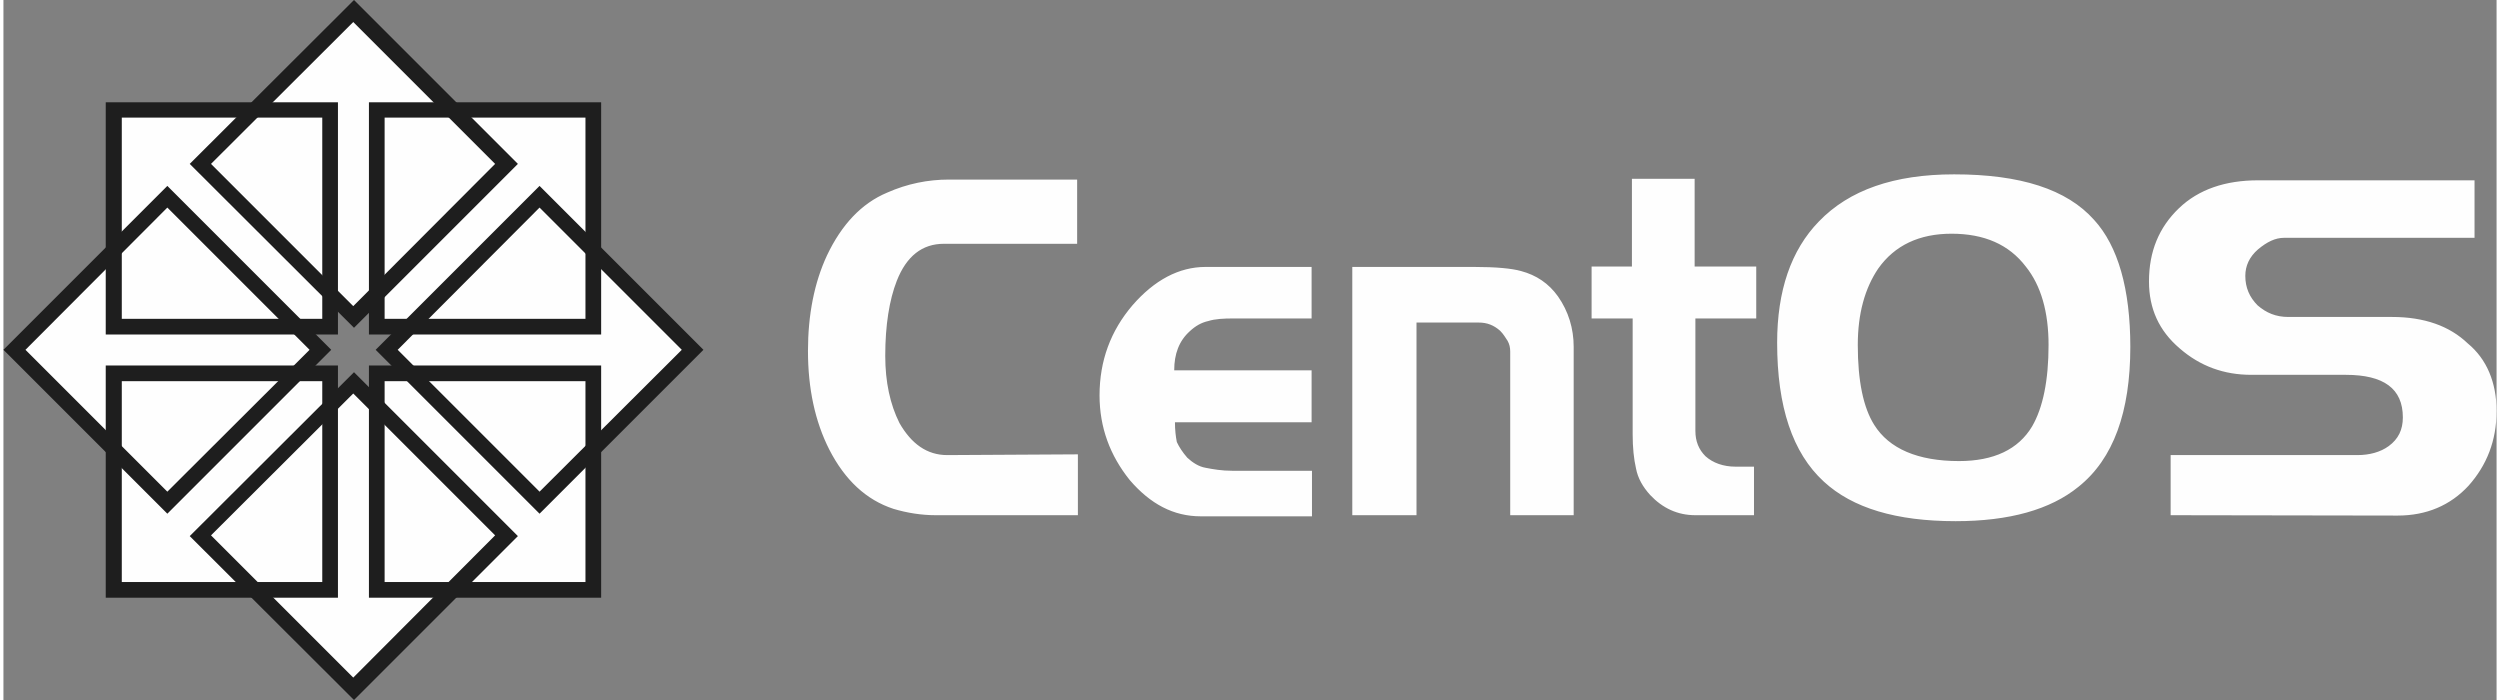
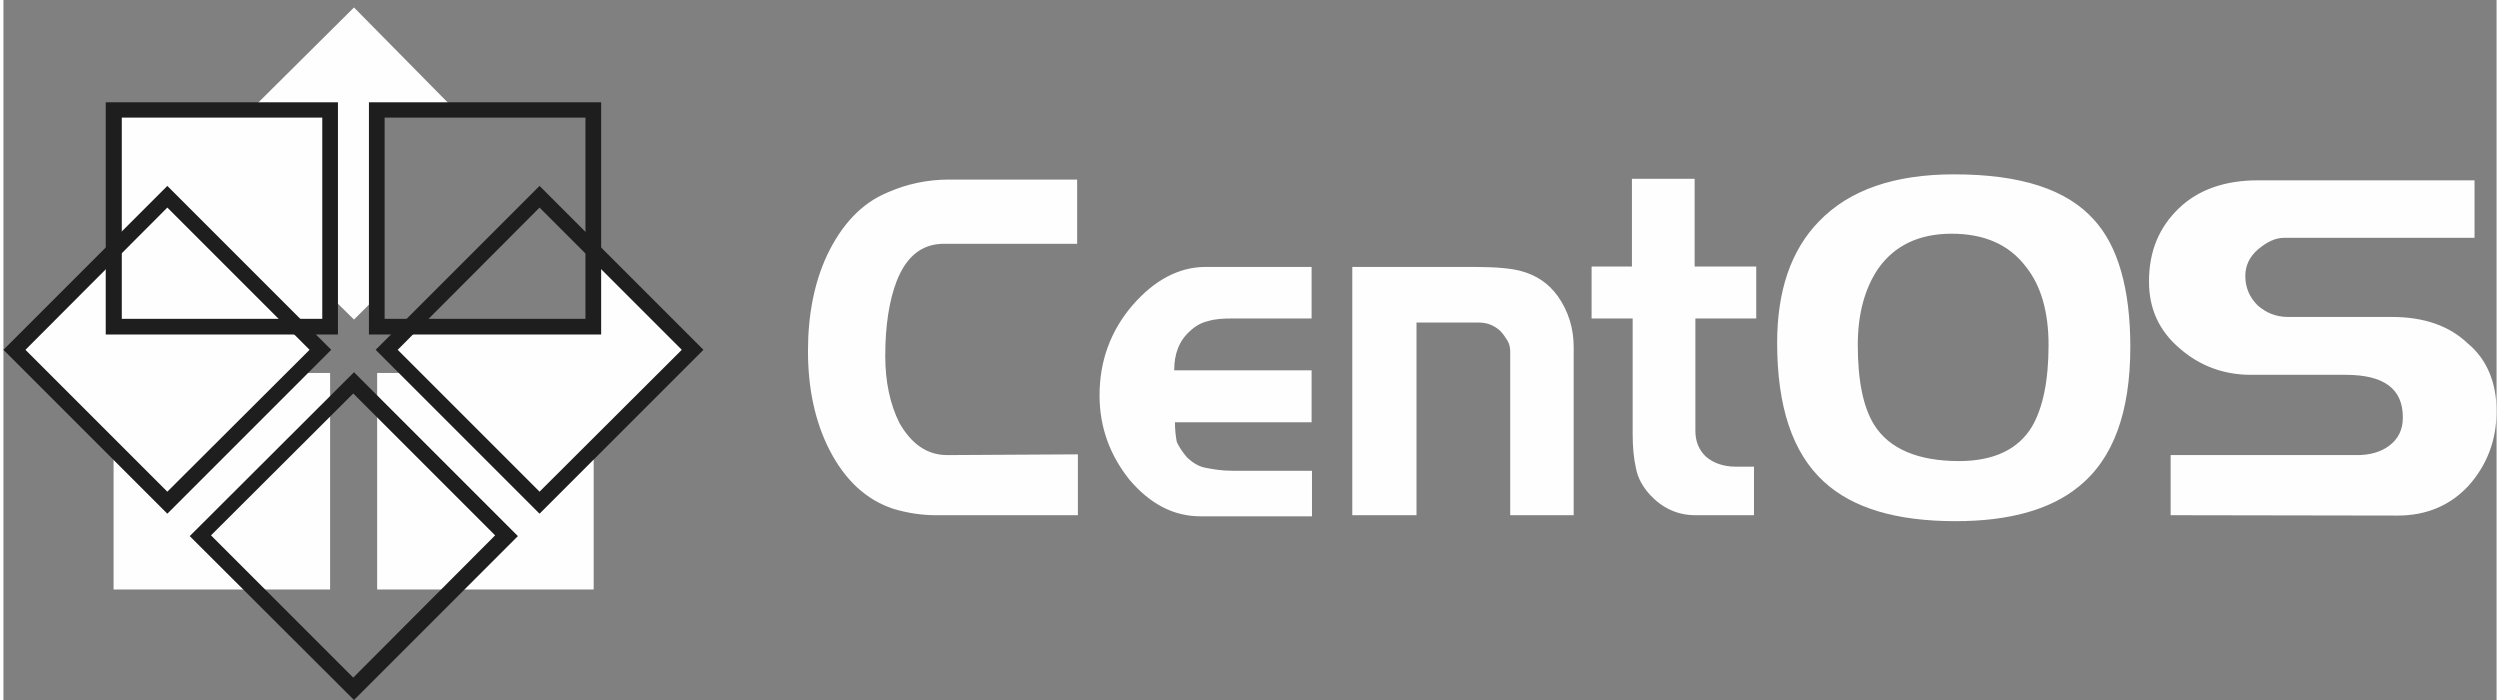
<svg xmlns="http://www.w3.org/2000/svg" xml:space="preserve" width="100px" height="28px" version="1.1" style="shape-rendering:geometricPrecision; text-rendering:geometricPrecision; image-rendering:optimizeQuality; fill-rule:evenodd; clip-rule:evenodd" viewBox="0 0 66.78 18.75">
  <rect x="0" y="0" width="66.78" height="18.75" fill="#808080" stroke="none" />
  <defs>
    <style type="text/css">  .fil0 {fill:#FEFEFE;fill-rule:nonzero} .fil1 {fill:#1E1E1E;fill-rule:nonzero}  </style>
  </defs>
  <g id="Livello_x0020_1">
    <path id="XMLID_2_" class="fil0" d="M66.78 11.01c0,0.79 -0.26,1.45 -0.75,2 -0.49,0.53 -1.13,0.8 -1.9,0.8l-6.08 -0.01 0 -1.61 5 0c0.33,0 0.62,-0.08 0.84,-0.24 0.26,-0.19 0.38,-0.44 0.38,-0.77 0,-0.77 -0.51,-1.14 -1.53,-1.14l-2.53 0c-0.73,0 -1.37,-0.23 -1.92,-0.71 -0.55,-0.47 -0.82,-1.06 -0.82,-1.79 0,-0.81 0.27,-1.45 0.8,-1.96 0.53,-0.51 1.25,-0.75 2.12,-0.75l5.8 0 0 1.54 -5.1 0c-0.24,0 -0.46,0.11 -0.7,0.31 -0.23,0.2 -0.34,0.44 -0.34,0.71 0,0.31 0.11,0.57 0.33,0.79 0.23,0.2 0.49,0.31 0.82,0.31l2.78 0c0.86,0 1.54,0.24 2.03,0.71 0.51,0.42 0.77,1.05 0.77,1.81zm-12 -1.77c0,-0.88 -0.2,-1.59 -0.61,-2.1 -0.45,-0.59 -1.11,-0.88 -1.99,-0.88 -0.86,0 -1.52,0.31 -1.96,0.93 -0.36,0.53 -0.55,1.21 -0.55,2.05 0,0.97 0.15,1.68 0.44,2.14 0.4,0.64 1.17,0.97 2.27,0.97 0.93,0 1.59,-0.31 1.96,-0.93 0.29,-0.5 0.44,-1.23 0.44,-2.18zm2.19 0.05c0,1.74 -0.45,3 -1.39,3.75 -0.75,0.61 -1.85,0.92 -3.29,0.92 -1.59,0 -2.76,-0.35 -3.53,-1.06 -0.84,-0.77 -1.25,-2.01 -1.25,-3.72 0,-1.39 0.37,-2.48 1.12,-3.25 0.81,-0.84 2.01,-1.26 3.62,-1.26 1.78,0 3.02,0.4 3.75,1.22 0.64,0.7 0.97,1.85 0.97,3.4zm-10 -0.76l-1.65 0 0 3.01c0,0.28 0.09,0.5 0.27,0.68 0.2,0.18 0.48,0.28 0.81,0.28l0.49 0 0 1.3 -1.57 0c-0.48,0 -0.88,-0.19 -1.21,-0.54 -0.2,-0.22 -0.33,-0.45 -0.38,-0.71 -0.06,-0.26 -0.09,-0.57 -0.09,-0.91l0 -3.11 -1.1 0 0 -1.39 1.08 0 0 -2.35 1.68 0 0 2.35 1.65 0 0 1.39 0.02 0zm-4.91 5.27l-1.7 0 0 -4.38c0,-0.11 -0.02,-0.2 -0.07,-0.29 -0.06,-0.09 -0.11,-0.18 -0.2,-0.27 -0.17,-0.15 -0.35,-0.22 -0.57,-0.22l-1.67 0 0 5.16 -1.72 0 0 -6.65 3.26 0c0.59,0 1.01,0.04 1.26,0.11 0.41,0.11 0.74,0.33 0.99,0.68 0.28,0.4 0.42,0.86 0.42,1.35l0 4.51zm-6.99 0.03l-3 0c-0.73,0 -1.35,-0.33 -1.9,-0.97 -0.53,-0.66 -0.81,-1.41 -0.81,-2.27 0,-0.93 0.3,-1.73 0.88,-2.41 0.59,-0.68 1.25,-1.03 1.96,-1.03l2.84 0 0 1.38 -2.09 0c-0.26,0 -0.49,0.01 -0.68,0.07 -0.18,0.04 -0.34,0.13 -0.49,0.27 -0.29,0.26 -0.42,0.61 -0.42,1.05l3.68 0 0 1.39 -3.66 0c0,0.2 0.02,0.38 0.05,0.53 0.06,0.13 0.15,0.27 0.28,0.42 0.14,0.13 0.31,0.24 0.49,0.27 0.2,0.04 0.44,0.08 0.71,0.08l2.14 0 0 1.22 0.02 0zm-6.31 -0.03l-3.79 0c-0.38,0 -0.76,-0.06 -1.13,-0.17 -0.73,-0.24 -1.3,-0.77 -1.72,-1.59 -0.38,-0.75 -0.57,-1.63 -0.57,-2.64 0,-0.97 0.17,-1.83 0.51,-2.56 0.39,-0.82 0.92,-1.39 1.61,-1.68 0.54,-0.24 1.1,-0.35 1.65,-0.35l3.44 0 0 1.72 -3.57 0c-0.58,0 -1,0.33 -1.26,0.99 -0.2,0.51 -0.31,1.19 -0.31,2.01 0,0.7 0.13,1.3 0.38,1.8 0.32,0.56 0.74,0.86 1.28,0.86l3.5 -0.02 0 1.63 -0.02 0z" />
    <polygon id="XMLID_10_" class="fil0" points="7.9,8.69 8.58,9.35 7.9,10.03 3.13,10.03 3.13,12.28 0.22,9.35 3.13,6.48 3.13,8.69 " />
    <polygon id="XMLID_11_" class="fil0" points="10.06,7.89 9.39,8.56 8.71,7.89 8.71,3.11 6.46,3.11 9.39,0.2 12.26,3.11 10.06,3.11 " />
    <polygon id="XMLID_12_" class="fil0" points="10.85,10.04 10.17,9.39 10.85,8.71 15.62,8.71 15.62,6.46 18.53,9.39 15.62,12.26 15.62,10.04 " />
-     <polygon id="XMLID_13_" class="fil0" points="8.69,10.85 9.37,10.17 10.04,10.85 10.04,15.62 12.29,15.62 9.37,18.53 6.5,15.62 8.69,15.62 " />
    <rect id="XMLID_14_" class="fil0" x="2.95" y="2.95" width="5.8" height="5.8" />
    <path id="XMLID_15_" class="fil1" d="M2.74 2.74l6.22 0 0 6.22 -6.22 0 0 -6.22zm0.43 5.8l5.37 0 0 -5.39 -5.37 0 0 5.39z" />
-     <rect id="XMLID_18_" class="fil0" x="10.01" y="2.95" width="5.8" height="5.8" />
    <path id="XMLID_19_" class="fil1" d="M9.79 2.74l6.22 0 0 6.22 -6.22 0 0 -6.22zm0.42 5.8l5.38 0 0 -5.39 -5.38 0 0 5.39z" />
    <rect id="XMLID_22_" class="fil0" x="10.01" y="9.99" width="5.8" height="5.8" />
-     <path id="XMLID_23_" class="fil1" d="M9.79 9.79l6.22 0 0 6.22 -6.22 0 0 -6.22zm0.42 5.8l5.38 0 0 -5.38 -5.38 0 0 5.38z" />
    <rect id="XMLID_26_" class="fil0" x="2.95" y="9.99" width="5.8" height="5.8" />
-     <path id="XMLID_27_" class="fil1" d="M2.74 9.79l6.22 0 0 6.22 -6.22 0 0 -6.22zm0.43 5.8l5.37 0 0 -5.38 -5.37 0 0 5.38z" />
    <path id="XMLID_30_" class="fil1" d="M4.39 13.76l-4.39 -4.39 4.39 -4.39 4.39 4.39 -4.39 4.39zm-3.8 -4.39l3.8 3.8 3.81 -3.8 -3.81 -3.81 -3.8 3.81z" />
-     <path id="XMLID_33_" class="fil1" d="M9.39 8.78l-4.4 -4.39 4.4 -4.39 4.39 4.39 -4.39 4.39zm-3.83 -4.39l3.81 3.81 3.8 -3.81 -3.8 -3.8 -3.81 3.8z" />
    <path id="XMLID_36_" class="fil1" d="M14.36 13.76l-4.39 -4.39 4.39 -4.39 4.39 4.39 -4.39 4.39zm-3.8 -4.39l3.8 3.8 3.81 -3.8 -3.81 -3.81 -3.8 3.81z" />
    <path id="XMLID_39_" class="fil1" d="M9.39 18.75l-4.4 -4.39 4.4 -4.39 4.39 4.39 -4.39 4.39zm-3.83 -4.41l3.81 3.81 3.8 -3.81 -3.8 -3.8 -3.81 3.8z" />
  </g>
</svg>